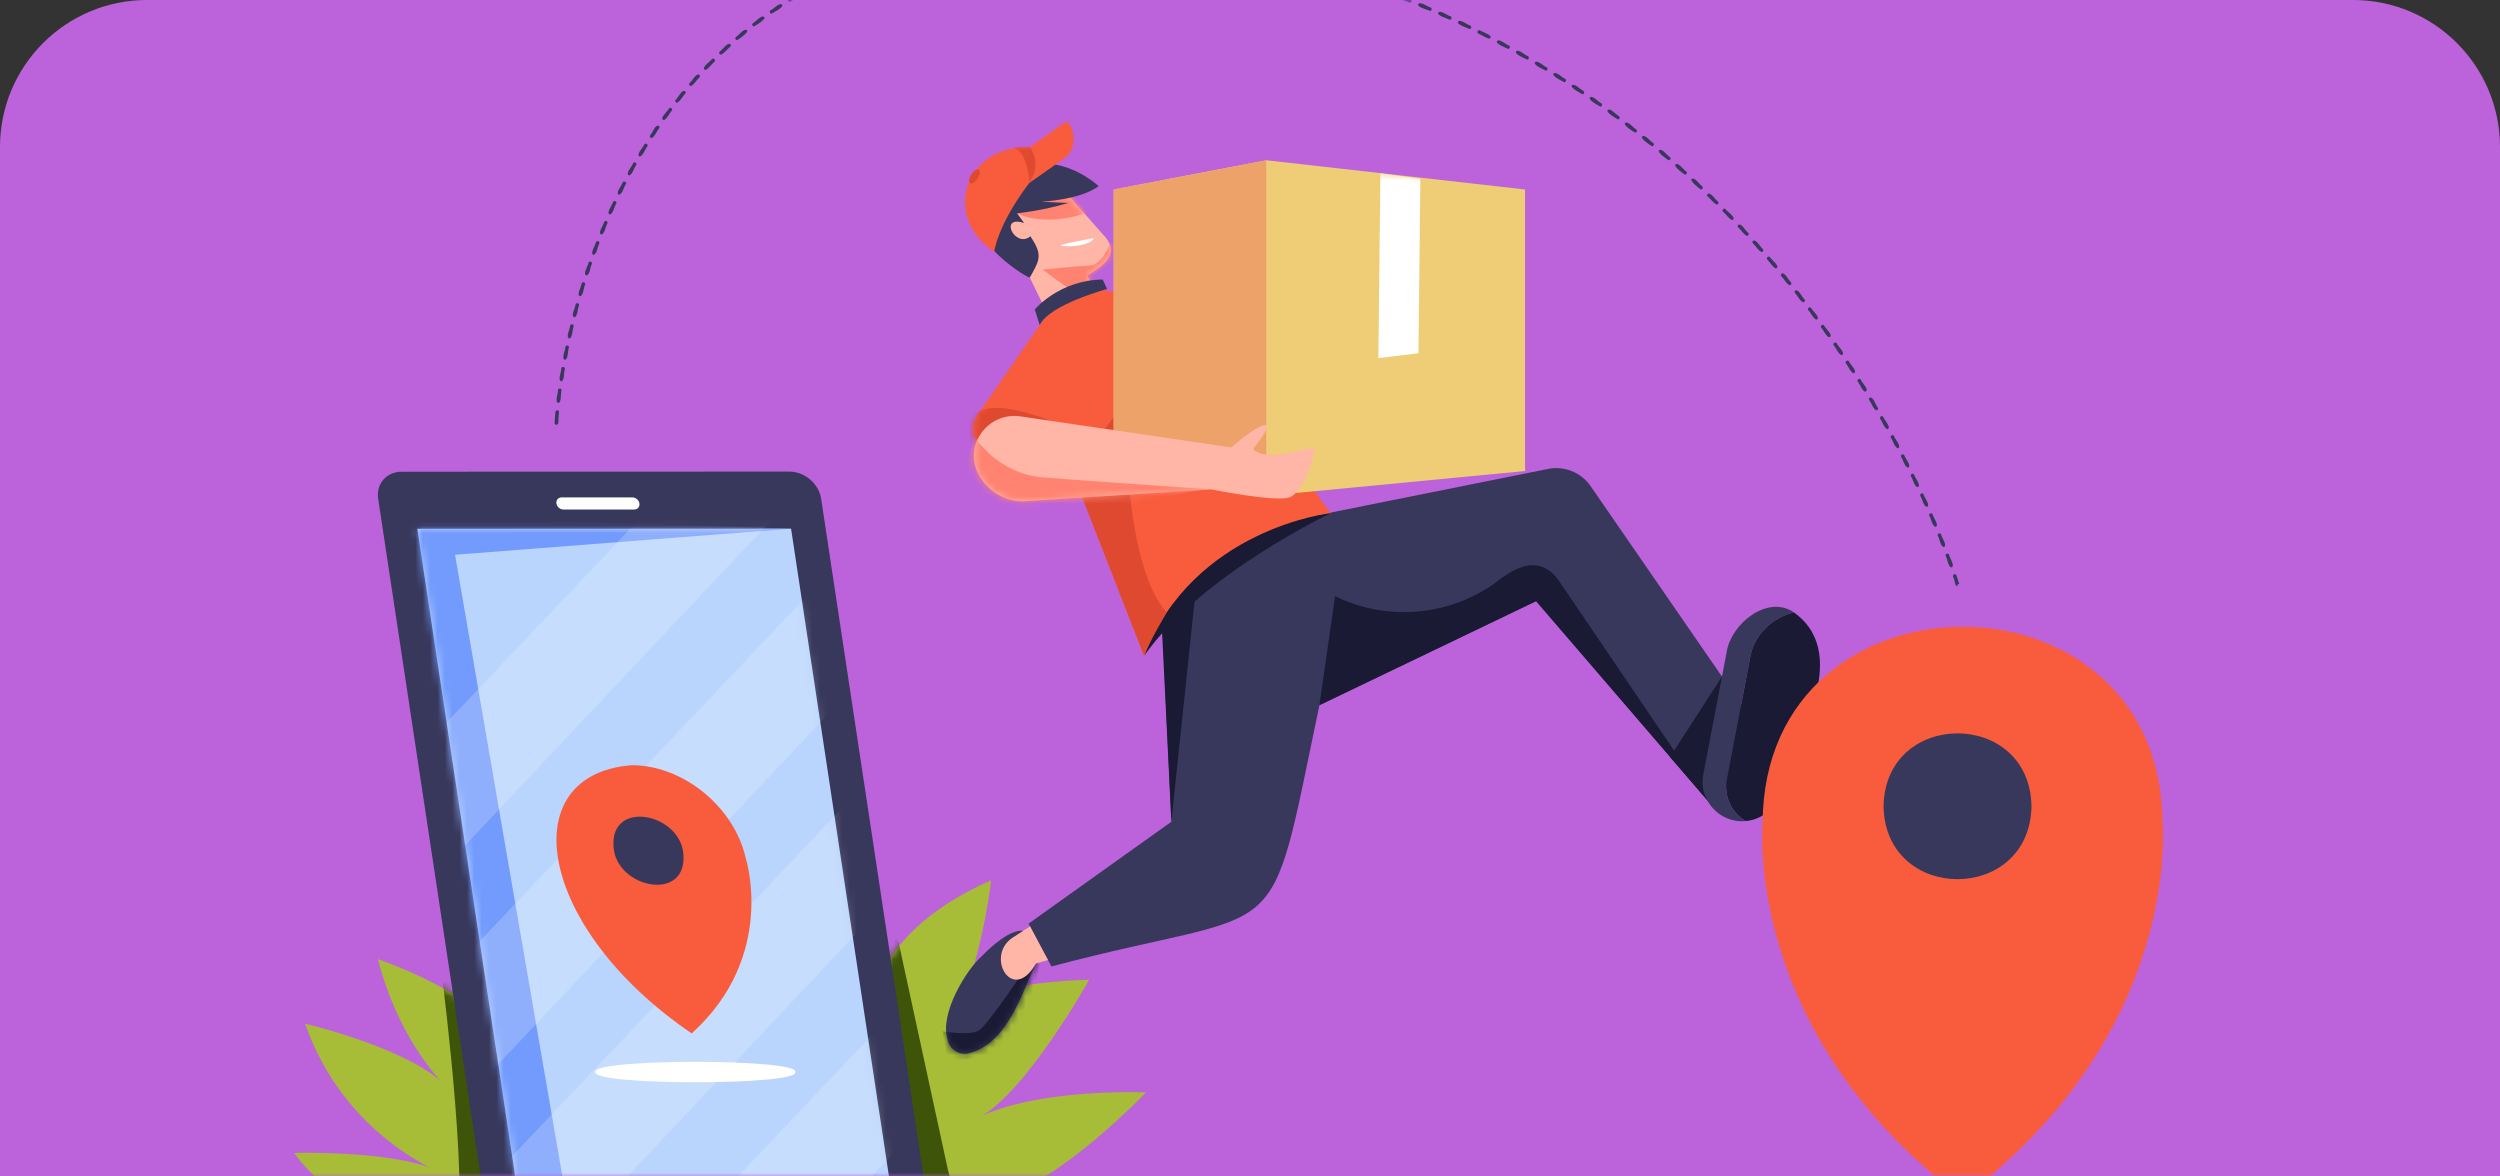
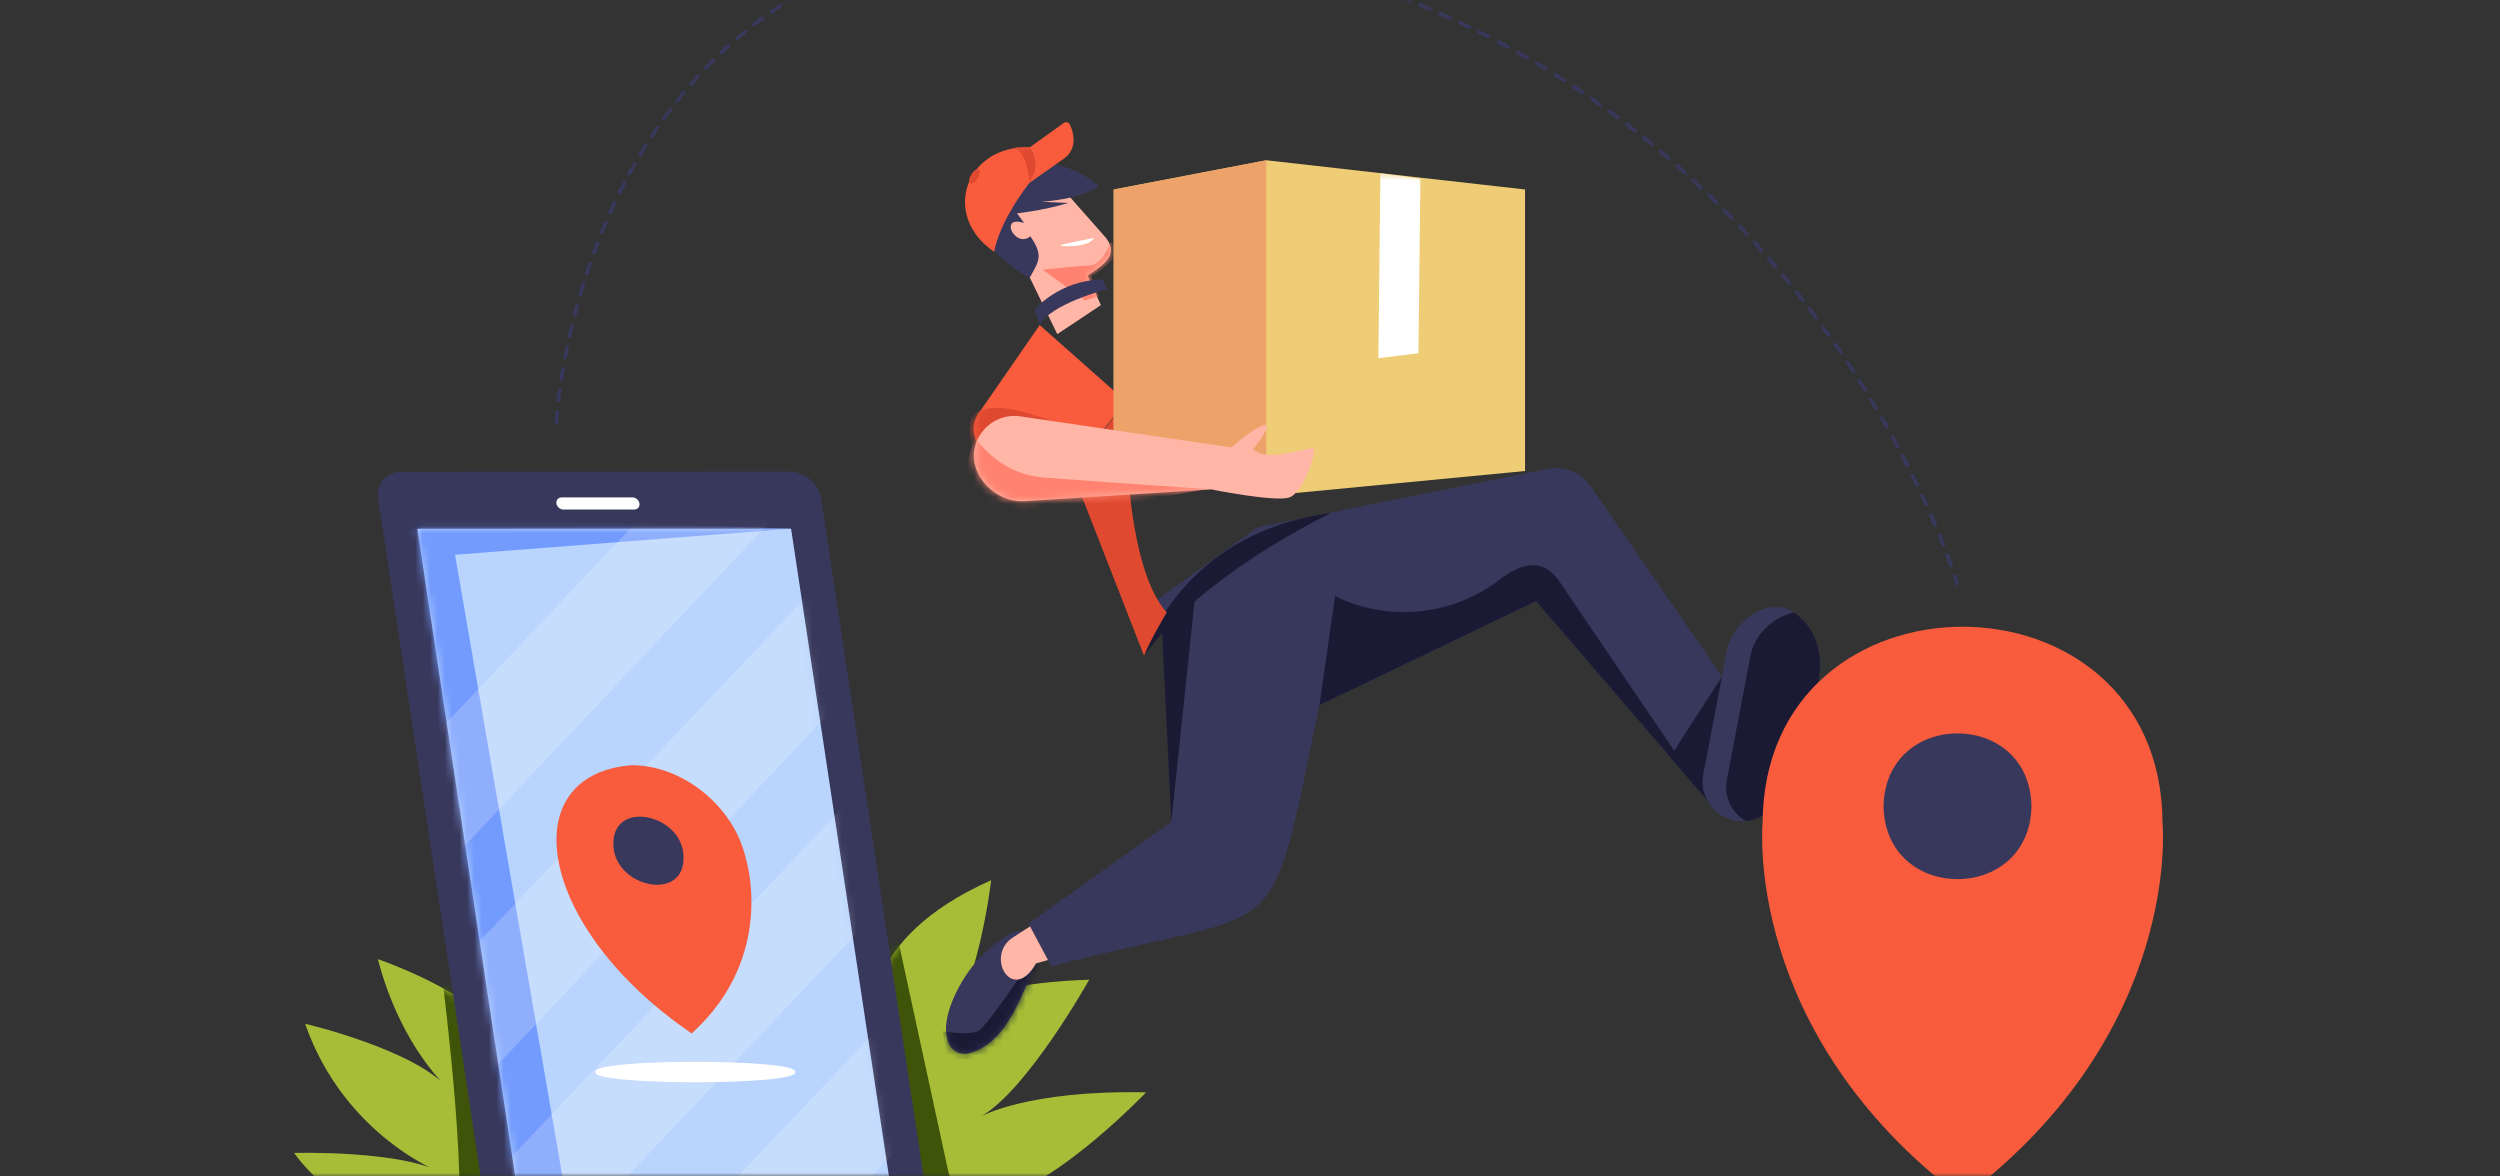
<svg xmlns="http://www.w3.org/2000/svg" width="340" height="160" viewBox="0 0 340 160" fill="none">
  <rect x="0" y="0" width="340" height="160" fill="#333333" stroke="none" />
-   <path d="M0 20C0 8.954 8.954 0 20 0H320C331.046 0 340 8.954 340 20V160H0V20Z" fill="#BC63DB" />
  <mask id="mask0_3218_27563" style="mask-type:alpha" maskUnits="userSpaceOnUse" x="0" y="0" width="300" height="160">
    <path d="M0 20C0 8.954 8.954 0 20 0H280C291.046 0 300 8.954 300 20V160H0V20Z" fill="#D9D9D9" />
  </mask>
  <g mask="url(#mask0_3218_27563)">
    <path d="M70.574 169.72C70.574 169.72 49.16 169.51 40 156.799C40 156.799 54.945 156.379 60.378 159.672C60.378 159.672 46.917 154.743 41.495 139.229C41.495 139.229 56.639 142.781 61.126 148.201C61.126 148.201 54.559 142.593 51.392 130.443C51.392 130.443 62.742 134.294 66.981 139.565L70.574 169.72Z" fill="#A7BD37" />
    <mask id="mask1_3218_27563" style="mask-type:luminance" maskUnits="userSpaceOnUse" x="40" y="130" width="31" height="40">
      <path d="M70.574 169.72C70.574 169.72 49.16 169.51 40 156.799C40 156.799 54.945 156.379 60.378 159.672C60.378 159.672 46.917 154.743 41.495 139.229C41.495 139.229 56.639 142.781 61.126 148.201C61.126 148.201 54.559 142.593 51.392 130.443C51.392 130.443 62.742 134.294 66.981 139.565L70.574 169.72Z" fill="white" />
    </mask>
    <g mask="url(#mask1_3218_27563)">
      <path d="M60.172 133.24C60.172 133.24 64.366 166.017 61.502 170.209L74.697 171.232L67.537 133.24H60.172Z" fill="#3E5409" />
    </g>
    <path d="M118.689 139.219C118.689 139.219 116.608 127.781 134.801 119.711C134.801 119.711 132.985 135.176 128.186 140.258C128.186 140.258 128.054 133.85 148.131 133.242C148.131 133.242 139.703 148.307 133.375 151.853C133.375 151.853 139.72 148.222 155.87 148.558C155.87 148.558 144.292 160.669 136.117 162.799C136.117 162.799 141.737 159.996 152.505 162.799C152.505 162.799 135.198 169.707 123.326 169.707L118.689 139.219Z" fill="#A7BD37" />
    <mask id="mask2_3218_27563" style="mask-type:luminance" maskUnits="userSpaceOnUse" x="118" y="119" width="38" height="51">
      <path d="M118.682 139.221C118.682 139.221 116.6 127.783 134.793 119.713C134.793 119.713 132.977 135.178 128.178 140.26C128.178 140.26 128.046 133.852 148.123 133.244C148.123 133.244 139.695 148.309 133.367 151.854C133.367 151.854 139.712 148.224 155.862 148.56C155.862 148.56 144.285 160.671 136.109 162.801C136.109 162.801 141.73 159.998 152.497 162.801C152.497 162.801 135.19 169.709 123.318 169.709L118.682 139.221Z" fill="white" />
    </mask>
    <g mask="url(#mask2_3218_27563)">
      <path d="M121.87 126.58L128.821 158.647C129.887 164.064 134.233 167.878 139.31 169.585L117.4 170.441L115.781 131.444L121.87 126.58Z" fill="#3E5409" />
    </g>
    <path d="M70.574 169.72L123.331 169.704C125.398 169.704 126.824 168.05 126.515 166.009L111.676 67.831C111.368 65.792 109.442 64.139 107.374 64.139L54.617 64.154C52.55 64.154 51.124 65.809 51.433 67.849L66.272 166.027C66.58 168.067 68.507 169.72 70.574 169.72Z" fill="#38385C" />
    <path d="M121.196 161.942L70.367 161.957L56.758 71.916L107.587 71.902L121.196 161.942Z" fill="#B9D4FD" />
    <mask id="mask3_3218_27563" style="mask-type:luminance" maskUnits="userSpaceOnUse" x="56" y="71" width="66" height="91">
      <path d="M121.188 161.941L70.359 161.955L56.75 71.915L107.579 71.9L121.188 161.941Z" fill="white" />
    </mask>
    <g mask="url(#mask3_3218_27563)">
      <path d="M107.579 71.902L61.885 75.446L76.915 162.472L68.915 161.957L55.07 70.164L107.579 71.902Z" fill="#739BFD" />
      <path opacity="0.2" d="M119.083 105.072L65.43 161.691L67.96 178.43L121.189 121.947L119.083 105.072Z" fill="white" />
      <path opacity="0.2" d="M134.973 123.457L81.32 180.077L83.85 196.816L137.078 140.333L134.973 123.457Z" fill="white" />
      <path opacity="0.2" d="M115.348 75.125L61.695 131.745L64.226 148.484L117.454 92L115.348 75.125Z" fill="white" />
      <path opacity="0.2" d="M107.091 49.346L53.438 105.965L55.967 122.703L109.197 66.221L107.091 49.346Z" fill="white" />
    </g>
    <path d="M86.251 69.296L76.635 69.299C76.174 69.299 75.743 68.93 75.674 68.473C75.604 68.016 75.924 67.647 76.385 67.647L86.001 67.644C86.463 67.644 86.894 68.014 86.963 68.471C87.032 68.927 86.713 69.296 86.251 69.296Z" fill="white" />
    <path d="M101.428 116.745C99.864 109.743 92.917 104.066 85.914 104.066C69.702 105.335 72.992 126.181 94.069 140.548C105.701 130.025 101.428 116.745 101.428 116.745Z" fill="#F85C3D" />
    <path d="M92.883 115.697C93.918 122.621 84.432 121.071 83.501 115.697C82.466 108.772 91.95 110.323 92.883 115.697Z" fill="#38385C" />
    <path d="M108.153 145.798C108.804 147.652 80.319 147.652 80.972 145.798C80.32 143.945 108.805 143.945 108.153 145.798Z" fill="white" />
    <path d="M216.324 66.115C214.995 64.19 212.622 63.276 210.344 63.812L171.029 71.703L155.982 82.568L158.14 86.397L159.309 111.755L139.883 125.613L142.991 131.44C175.797 122.741 172.219 130.316 179.442 95.906L208.914 81.754L232.489 109.166L241.044 101.948L216.324 66.114V66.115Z" fill="#38385C" />
    <path d="M155.594 89.195C155.594 89.195 160.17 72.537 181.048 69.764C181.048 69.764 163.415 78.075 155.594 89.195Z" fill="#1A1A35" />
    <path d="M159.305 111.754L162.701 79.478L158.031 85.707L159.305 111.754Z" fill="#1A1A35" />
    <path d="M211.905 78.821C209.21 75.277 205.927 77.214 203.153 79.414C196.826 83.832 188.485 84.489 181.574 81.069L179.438 95.905L208.91 81.753L232.485 109.166L211.904 78.821H211.905Z" fill="#1A1A35" />
    <path d="M234.856 106.011L238.037 89.349C238.58 86.319 241.035 84.001 243.983 83.289C240.364 80.803 235.41 84.878 234.834 88.647L231.654 105.309C230.975 108.807 233.88 112.014 237.43 111.666C235.549 110.566 234.409 108.357 234.856 106.011Z" fill="#38385C" />
    <path d="M241.976 108.181C243.879 101.3 251.998 89.377 244.19 83.451C244.122 83.394 244.051 83.34 243.981 83.287C241.032 84 238.577 86.317 238.036 89.347L234.855 106.009C234.407 108.355 235.548 110.564 237.429 111.664C239.484 111.475 241.258 110.127 241.977 108.18L241.976 108.181Z" fill="#1A1A35" />
    <path d="M232.491 109.166C232.491 109.166 231.168 107.843 231.651 105.306C232.136 102.769 234.19 92.01 234.19 92.01L227.133 102.935L232.491 109.166Z" fill="#1A1A35" />
    <path d="M138.74 126.583C136.543 126.78 133.576 129.99 133.576 129.99C131.335 131.944 127.736 137.968 128.873 141.368C129.095 142.627 130.285 143.474 131.548 143.286C136.913 142.184 139.027 134.973 140.737 131.333C141.205 130.026 140.457 126.376 138.738 126.583H138.74Z" fill="#38385C" />
    <mask id="mask4_3218_27563" style="mask-type:luminance" maskUnits="userSpaceOnUse" x="128" y="126" width="13" height="18">
      <path d="M138.748 126.583C136.55 126.78 133.584 129.99 133.584 129.99C131.343 131.944 127.744 137.968 128.881 141.368C129.102 142.627 130.293 143.474 131.556 143.286C136.921 142.184 139.035 134.973 140.744 131.333C141.213 130.026 140.465 126.376 138.746 126.583H138.748Z" fill="white" />
    </mask>
    <g mask="url(#mask4_3218_27563)">
      <path d="M128.211 140.256C128.39 140.256 131.75 140.882 133.058 140.186C134.366 139.488 140.251 130.51 140.251 130.51L141.428 131.12C139.788 137.695 138.57 144.884 128.73 144.021L128.212 140.256H128.211Z" fill="#1A1A35" />
    </g>
    <path d="M140.086 125.99L137.669 127.551C133.92 130.118 137.745 136.625 140.899 131.021L142.525 130.563L140.086 125.99Z" fill="#FFB6A6" />
    <path d="M143.319 24.314L135.344 28.064L143.792 45.441L149.722 41.497L147.909 37.473C149.724 36.266 152.305 34.839 150.433 32.374L143.319 24.312V24.314Z" fill="#FFB6A6" />
    <mask id="mask5_3218_27563" style="mask-type:luminance" maskUnits="userSpaceOnUse" x="135" y="24" width="17" height="22">
      <path d="M143.319 24.316L135.344 28.066L143.792 45.443L149.722 41.498L147.909 37.475C149.724 36.268 152.305 34.841 150.433 32.376L143.319 24.314V24.316Z" fill="white" />
    </mask>
    <g mask="url(#mask5_3218_27563)">
-       <path d="M138.328 29.018C138.328 29.018 141.823 31.009 147.846 28.922L144.724 25.258L138.329 29.018" fill="#FF8370" />
      <path d="M148.763 32.371C148.763 32.371 145.42 32.997 144.407 33.282C143.394 33.566 148.139 33.795 148.763 32.371Z" fill="white" />
      <path d="M147.529 40.85L141.789 36.666C141.789 36.666 146.412 36.185 148.196 36.11C149.98 36.036 151.049 32.926 151.049 32.926C153.402 34.721 148.986 37.14 148.417 37.59L149.429 40.293L147.53 40.848L147.529 40.85Z" fill="#FF8370" />
    </g>
    <path d="M138.322 29.016C138.322 29.016 141.795 28.659 145.287 27.601L141.603 27.437C141.603 27.437 146.893 27.197 149.422 25.313C149.422 25.313 144.139 20.392 138.765 23.061C133.391 25.73 134.006 27.842 134.006 27.842C129.966 31.368 138.863 37.404 140.048 37.753C141.423 35.326 141.842 34.69 140.131 32.135C138.087 33.854 135.739 29.188 139.28 30.329L138.323 29.016H138.322Z" fill="#38385C" />
    <path d="M135.214 34.244C135.214 34.244 135.626 30.622 139.976 24.891L144.745 21.536C146.249 20.469 146.276 18.506 145.508 16.976C145.384 16.636 144.969 16.509 144.676 16.72L140.057 20.03C131.294 19.716 127.947 29.362 135.214 34.244Z" fill="#F85C3D" />
    <mask id="mask6_3218_27563" style="mask-type:luminance" maskUnits="userSpaceOnUse" x="131" y="16" width="16" height="19">
      <path d="M135.222 34.244C135.222 34.244 135.633 30.622 139.984 24.891L144.753 21.536C146.257 20.469 146.284 18.506 145.516 16.976C145.391 16.636 144.977 16.509 144.683 16.72L140.065 20.03C131.302 19.716 127.955 29.362 135.222 34.244Z" fill="white" />
    </mask>
    <g mask="url(#mask6_3218_27563)">
      <path d="M140.065 20.031C140.065 20.031 141.822 22.219 139.984 24.892C139.984 24.892 139.833 20.313 137.641 20.114C137.641 20.114 139.254 19.826 140.065 20.031Z" fill="#DF4930" />
    </g>
    <path d="M132.963 24.26C132.203 25.502 131.32 24.953 132.1 23.723C132.861 22.482 133.743 23.03 132.963 24.26Z" fill="#DF4930" />
-     <path d="M141.393 44.212C154.068 25.516 178.475 67.516 181.048 69.764C181.048 69.764 162.307 71.829 155.594 89.195L146.283 65.349C146.283 65.349 139.885 49.429 141.395 44.212" fill="#F85C3D" />
    <path d="M141.4 44.211L140.727 42.086C140.727 42.086 144.077 38.066 149.964 38.018L150.568 39.303C150.568 39.303 142.742 41.406 141.399 44.21L141.4 44.211Z" fill="#38385C" />
    <path d="M141.396 44.211L133.05 56.281C131.965 57.851 132.281 59.993 133.773 61.182L138.977 65.334C140.943 66.902 143.814 66.556 145.35 64.564L153.077 54.552L141.396 44.211Z" fill="#F85C3D" />
    <mask id="mask7_3218_27563" style="mask-type:luminance" maskUnits="userSpaceOnUse" x="132" y="44" width="22" height="23">
      <path d="M141.396 44.211L133.05 56.281C131.965 57.851 132.281 59.993 133.773 61.182L138.977 65.334C140.943 66.902 143.814 66.556 145.35 64.564L153.077 54.552L141.396 44.211Z" fill="white" />
    </mask>
    <g mask="url(#mask7_3218_27563)">
      <path d="M132.073 56.841C134.9 52.598 148.141 59.478 149.081 60.119L142.103 67.432C142.103 67.432 135.257 67.553 133.871 66.318C132.485 65.082 131.438 58.974 132.073 56.841Z" fill="#DF4930" />
    </g>
    <path d="M145.852 64.243L153.075 54.555C153.075 54.555 152.543 76.509 158.674 83.288C158.674 83.288 156.343 87.191 155.594 89.195L145.852 64.242V64.243Z" fill="#DF4930" />
    <path d="M207.407 64.056L172.214 67.431L151.461 64.056V25.771L172.214 21.795L207.407 25.771V64.056Z" fill="#EECD76" />
    <mask id="mask8_3218_27563" style="mask-type:luminance" maskUnits="userSpaceOnUse" x="151" y="21" width="57" height="47">
      <path d="M207.4 64.056L172.207 67.431L151.453 64.056V25.771L172.207 21.795L207.4 25.771V64.056Z" fill="white" />
    </mask>
    <g mask="url(#mask8_3218_27563)">
      <path d="M187.733 23.551L187.461 48.707L192.908 48.043L193.174 24.313L187.733 23.551Z" fill="white" />
    </g>
    <path d="M172.214 67.433L151.461 64.058V25.773L172.214 21.797V67.433Z" fill="#EDA26A" />
    <path d="M178.669 60.968C177.945 60.731 172.33 63.006 170.424 61.086C174.811 55.508 170.478 58.167 167.466 60.847L138.75 56.625C136.572 56.304 134.415 57.315 133.265 59.19C130.628 63.345 134.752 68.357 139.221 68.176L164.748 66.55L164.743 66.561C164.743 66.561 173.32 68.286 175.309 67.663C177.298 67.038 179.072 61.349 178.668 60.967L178.669 60.968Z" fill="#FFB6A6" />
    <mask id="mask9_3218_27563" style="mask-type:luminance" maskUnits="userSpaceOnUse" x="132" y="56" width="47" height="13">
      <path d="M178.669 60.968C177.945 60.731 172.33 63.006 170.424 61.086C174.811 55.508 170.478 58.167 167.466 60.847L138.75 56.625C136.572 56.304 134.415 57.315 133.265 59.19C130.628 63.345 134.752 68.357 139.221 68.176L164.748 66.55L164.743 66.561C164.743 66.561 173.32 68.286 175.309 67.663C177.298 67.038 179.072 61.349 178.668 60.967L178.669 60.968Z" fill="white" />
    </mask>
    <g mask="url(#mask9_3218_27563)">
      <path d="M132.57 59.428C132.57 59.428 135.625 64.427 141.842 64.93C148.057 65.433 164.754 66.552 164.754 66.552C161.758 66.297 133.403 74.449 131.102 65.571C131.102 63.606 132.571 59.429 132.571 59.429L132.57 59.428Z" fill="#FF8370" />
    </g>
    <path d="M294.102 111.902C293.937 76.342 239.875 76.353 239.717 111.903C239.717 111.902 236.923 140.378 266.91 162.945C296.896 140.378 294.102 111.901 294.102 111.901V111.902Z" fill="#F85C3D" />
    <path d="M276.281 109.653C276.056 122.872 256.387 122.871 256.164 109.653C256.39 96.433 276.058 96.434 276.281 109.653Z" fill="#38385C" />
    <path d="M266.213 79.727C265.784 79.566 265.996 79.326 265.614 78.415C265.571 78.286 265.641 78.146 265.771 78.104C265.9 78.06 266.04 78.131 266.082 78.26C266.312 78.948 266.429 79.339 266.449 79.411L266.213 79.481L266.248 79.725C266.236 79.726 266.225 79.727 266.213 79.727ZM265.362 77.178C264.886 76.96 264.893 76.082 264.619 75.623C264.502 75.326 264.972 75.148 265.081 75.45C265.127 75.867 265.984 77.057 265.362 77.178ZM264.318 74.398C263.831 74.158 263.826 73.327 263.538 72.868C263.412 72.574 263.878 72.383 263.994 72.682C264.047 73.087 264.951 74.276 264.318 74.398ZM263.197 71.653C262.713 71.414 262.682 70.598 262.383 70.145C262.251 69.854 262.71 69.651 262.835 69.948C262.896 70.348 263.839 71.529 263.195 71.653H263.197ZM262.008 68.939C261.525 68.701 261.475 67.903 261.165 67.452C261.026 67.164 261.48 66.95 261.613 67.243C261.686 67.645 262.66 68.811 262.008 68.939ZM260.756 66.255C260.275 66.016 260.207 65.239 259.886 64.787C259.74 64.502 260.191 64.279 260.329 64.569C260.413 64.972 261.418 66.124 260.756 66.256V66.255ZM259.445 63.599C258.964 63.36 258.877 62.593 258.548 62.15C258.397 61.869 258.842 61.635 258.986 61.921C259.077 62.319 260.115 63.464 259.444 63.599H259.445ZM258.078 60.972C257.598 60.734 257.492 59.979 257.157 59.542C256.999 59.264 257.439 59.021 257.589 59.305C257.689 59.717 258.755 60.799 258.078 60.972ZM256.655 58.375C256.176 58.136 256.051 57.395 255.709 56.964C255.546 56.69 255.981 56.438 256.136 56.718C256.242 57.124 257.34 58.198 256.654 58.374L256.655 58.375ZM75.668 57.781C75.529 57.781 75.416 57.663 75.422 57.523C75.422 57.501 75.448 56.976 75.538 56.015C75.563 55.697 76.063 55.742 76.029 56.061C75.839 57.255 76.125 57.648 75.67 57.781H75.668ZM255.178 55.808C254.699 55.571 254.556 54.843 254.208 54.418C254.138 54.301 254.175 54.15 254.292 54.08C254.794 53.924 255.083 55.121 255.389 55.437C255.488 55.594 255.361 55.814 255.177 55.808H255.178ZM75.939 54.803C75.395 54.685 75.926 53.496 75.881 53.048C75.921 52.731 76.419 52.798 76.37 53.115C76.208 53.555 76.411 54.684 75.939 54.803ZM253.648 53.274C253.169 53.037 253.009 52.321 252.654 51.904C252.479 51.636 252.904 51.367 253.071 51.64C253.191 52.035 254.349 53.091 253.648 53.274ZM76.341 51.859C75.785 51.744 76.369 50.54 76.337 50.106C76.387 49.791 76.882 49.875 76.823 50.189C76.648 50.618 76.805 51.734 76.341 51.858V51.859ZM252.066 50.772C251.588 50.536 251.411 49.834 251.049 49.422C250.87 49.158 251.288 48.88 251.461 49.151C251.589 49.54 252.777 50.584 252.066 50.772ZM76.844 48.936C76.279 48.821 76.91 47.611 76.891 47.186C76.951 46.871 77.444 46.973 77.374 47.286C77.181 47.723 77.315 48.782 76.844 48.936ZM250.431 48.304C249.954 48.068 249.76 47.38 249.392 46.977C249.206 46.716 249.619 46.43 249.797 46.696C249.932 47.079 251.151 48.113 250.431 48.304ZM77.444 46.033C76.866 45.918 77.545 44.706 77.537 44.284C77.608 43.973 78.096 44.089 78.017 44.4C77.81 44.833 77.909 45.873 77.444 46.033ZM248.746 45.871C248.269 45.636 248.058 44.963 247.684 44.567C247.493 44.31 247.899 44.015 248.084 44.277C248.226 44.655 249.474 45.676 248.746 45.871ZM247.009 43.474C246.532 43.24 246.306 42.582 245.925 42.191C245.729 41.94 246.129 41.635 246.319 41.894C246.468 42.266 247.747 43.274 247.009 43.474ZM78.133 43.151C77.545 43.036 78.269 41.823 78.275 41.407C78.354 41.098 78.84 41.23 78.75 41.537C78.531 41.968 78.595 42.986 78.133 43.151ZM245.222 41.114C244.745 40.882 244.504 40.238 244.117 39.856C244.032 39.749 244.05 39.594 244.158 39.509C244.638 39.293 245.071 40.439 245.419 40.718C245.546 40.871 245.421 41.121 245.224 41.115L245.222 41.114ZM78.916 40.293C78.316 40.178 79.089 38.963 79.106 38.555C79.195 38.248 79.677 38.396 79.578 38.701C79.339 39.139 79.387 40.102 78.917 40.294L78.916 40.293ZM243.386 38.794C242.907 38.562 242.652 37.936 242.258 37.559C242.171 37.453 242.187 37.298 242.292 37.211C242.766 36.984 243.225 38.122 243.578 38.391C243.71 38.545 243.586 38.799 243.387 38.792L243.386 38.794ZM79.791 37.464C79.179 37.347 79.998 36.14 80.029 35.733C80.129 35.429 80.605 35.594 80.496 35.895C80.243 36.331 80.259 37.27 79.791 37.465V37.464ZM241.5 36.513C241.022 36.284 240.753 35.672 240.352 35.304C240.14 35.065 240.519 34.736 240.726 34.982C240.896 35.336 242.264 36.298 241.5 36.514V36.513ZM80.758 34.665C80.133 34.547 81.003 33.345 81.046 32.944C81.157 32.644 81.626 32.823 81.507 33.121C81.235 33.565 81.234 34.447 80.758 34.666V34.665ZM239.565 34.275C239.087 34.047 238.802 33.452 238.395 33.09C238.304 32.989 238.312 32.834 238.413 32.741C238.877 32.494 239.385 33.609 239.75 33.863C239.892 34.015 239.769 34.28 239.565 34.274V34.275ZM237.581 32.079C237.102 31.852 236.804 31.275 236.391 30.921C236.297 30.822 236.302 30.666 236.401 30.572C236.86 30.314 237.392 31.419 237.762 31.665C237.909 31.814 237.787 32.086 237.581 32.079ZM81.82 31.901C81.181 31.779 82.103 30.586 82.16 30.19C82.28 29.894 82.743 30.09 82.614 30.382C82.321 30.831 82.305 31.661 81.82 31.9V31.901ZM235.548 29.928C235.068 29.704 234.757 29.142 234.338 28.797C234.11 28.573 234.468 28.219 234.69 28.451C234.881 28.786 236.339 29.694 235.548 29.93V29.928ZM82.978 29.177C82.325 29.051 83.301 27.87 83.37 27.48C83.501 27.189 83.958 27.402 83.817 27.689C83.51 28.13 83.459 28.937 82.977 29.177H82.978ZM233.468 27.822C232.988 27.599 232.662 27.055 232.239 26.718C232.141 26.623 232.139 26.467 232.234 26.369C232.68 26.091 233.261 27.17 233.642 27.4C233.8 27.547 233.68 27.83 233.469 27.822H233.468ZM84.235 26.496C83.568 26.329 84.598 25.219 84.682 24.815C84.825 24.529 85.272 24.758 85.121 25.042C84.8 25.473 84.716 26.258 84.235 26.496ZM231.34 25.764C231.133 25.698 229.712 24.531 230.078 24.339C230.518 24.05 231.123 25.116 231.509 25.338C231.673 25.482 231.554 25.771 231.34 25.764ZM85.593 23.867C84.911 23.695 85.998 22.598 86.097 22.205C86.251 21.925 86.688 22.173 86.525 22.448C86.192 22.868 86.071 23.628 85.593 23.867ZM229.167 23.755C228.95 23.672 227.527 22.578 227.879 22.36C228.312 22.061 228.946 23.115 229.332 23.326C229.502 23.468 229.384 23.763 229.167 23.755ZM226.948 21.797C226.724 21.701 225.294 20.672 225.633 20.432C226.059 20.123 226.72 21.166 227.11 21.363C227.284 21.503 227.167 21.805 226.948 21.797ZM87.055 21.293C86.358 21.113 87.501 20.041 87.617 19.652C87.782 19.379 88.21 19.645 88.035 19.914C87.686 20.324 87.532 21.057 87.055 21.294V21.293ZM224.686 19.89C224.445 19.775 223.021 18.819 223.345 18.556C223.763 18.238 224.439 19.256 224.842 19.452C225.022 19.59 224.908 19.897 224.686 19.89ZM88.623 18.781C88.434 18.787 88.307 18.557 88.416 18.401C88.742 18.09 89.091 16.92 89.584 17.102C89.697 17.18 89.725 17.333 89.649 17.445C89.287 17.841 89.098 18.546 88.621 18.781H88.623ZM222.38 18.036C222.132 17.914 220.698 17.008 221.015 16.733C221.425 16.405 222.126 17.408 222.532 17.595C222.718 17.73 222.605 18.044 222.38 18.036ZM90.296 16.342C89.563 16.146 90.83 15.122 90.976 14.755C91.165 14.498 91.566 14.799 91.37 15.052C90.993 15.437 90.772 16.107 90.296 16.342ZM220.03 16.238C219.771 16.102 218.341 15.266 218.641 14.968C219.044 14.631 219.768 15.617 220.179 15.794C220.37 15.926 220.258 16.247 220.031 16.238H220.03ZM217.639 14.495C217.363 14.342 215.946 13.582 216.226 13.257C216.621 12.911 217.363 13.877 217.781 14.047C217.978 14.177 217.869 14.504 217.638 14.495H217.639ZM92.076 13.979C91.879 13.986 91.753 13.735 91.883 13.581C92.233 13.302 92.687 12.167 93.164 12.393C93.269 12.48 93.283 12.635 93.196 12.741C92.805 13.111 92.552 13.749 92.075 13.979H92.076ZM215.207 12.81C214.934 12.656 213.5 11.941 213.771 11.607C214.157 11.25 214.93 12.204 215.346 12.36C215.547 12.486 215.441 12.82 215.207 12.811V12.81ZM93.963 11.703C93.761 11.709 93.636 11.446 93.777 11.295C94.143 11.031 94.648 9.92 95.114 10.17C95.214 10.262 95.221 10.418 95.13 10.519C94.728 10.87 94.442 11.476 93.965 11.704L93.963 11.703ZM212.736 11.182C212.45 11.017 211.03 10.374 211.278 10.012C211.656 9.647 212.452 10.583 212.869 10.727C213.077 10.85 212.972 11.19 212.736 11.181V11.182ZM210.227 9.614C209.937 9.445 208.51 8.85 208.747 8.48C209.116 8.105 209.935 9.022 210.355 9.157C210.568 9.276 210.466 9.624 210.227 9.615V9.614ZM95.956 9.517C95.165 9.281 96.626 8.368 96.818 8.041C97.041 7.813 97.397 8.168 97.166 8.391C96.748 8.729 96.433 9.294 95.956 9.519V9.517ZM207.682 8.104C207.385 7.932 205.955 7.386 206.182 7.005C206.542 6.621 207.38 7.518 207.806 7.643C208.024 7.76 207.925 8.113 207.682 8.104ZM98.055 7.433C97.841 7.441 97.721 7.152 97.885 7.007C98.273 6.782 98.887 5.725 99.326 6.02C99.417 6.121 99.409 6.278 99.308 6.369C98.878 6.688 98.534 7.215 98.056 7.434L98.055 7.433ZM205.103 6.656C204.789 6.472 203.382 5.998 203.583 5.593C203.935 5.201 204.791 6.076 205.222 6.193C205.446 6.306 205.349 6.665 205.104 6.656H205.103ZM100.254 5.455C100.035 5.463 99.918 5.16 100.094 5.022C100.49 4.817 101.159 3.792 101.582 4.107C101.927 4.331 100.477 5.362 100.254 5.455ZM202.489 5.268C201.997 5.096 201.538 4.786 201.06 4.572C200.773 4.433 200.996 3.983 201.281 4.13C201.553 4.349 203.402 4.896 202.489 5.268ZM199.843 3.943C199.519 3.759 198.107 3.374 198.286 2.953C198.618 2.545 199.515 3.379 199.951 3.475C200.186 3.579 200.095 3.953 199.843 3.943ZM102.55 3.592C102.324 3.601 102.212 3.284 102.4 3.149C102.805 2.966 103.527 1.976 103.933 2.313C104.243 2.589 102.798 3.466 102.55 3.592ZM197.168 2.681C196.843 2.499 195.426 2.155 195.594 1.727C195.917 1.311 196.837 2.126 197.27 2.21C197.51 2.31 197.422 2.691 197.168 2.681ZM104.938 1.85C104.706 1.859 104.598 1.528 104.798 1.401C105.213 1.24 105.985 0.287 106.372 0.644C106.644 0.971 105.21 1.696 104.938 1.85ZM194.463 1.482C194.122 1.29 192.735 1.015 192.872 0.565C193.185 0.143 194.123 0.934 194.56 1.009C194.805 1.105 194.721 1.491 194.463 1.482ZM191.731 0.346C191.385 0.156 189.999 -0.079 190.125 -0.534C190.398 -0.967 191.401 -0.193 191.822 -0.129C192.072 -0.038 191.991 0.356 191.73 0.347L191.731 0.346ZM107.414 0.233C107.175 0.242 107.073 -0.103 107.284 -0.224C107.709 -0.366 108.526 -1.276 108.895 -0.899C109.132 -0.533 107.707 0.06 107.415 0.233H107.414ZM188.975 -0.728C188.624 -0.917 187.239 -1.11 187.356 -1.572C187.619 -2.011 188.639 -1.26 189.062 -1.206C189.316 -1.119 189.239 -0.719 188.975 -0.729V-0.728ZM109.969 -1.255C109.724 -1.246 109.626 -1.605 109.849 -1.718C110.279 -1.837 111.142 -2.706 111.492 -2.309C111.708 -1.925 110.271 -1.431 109.969 -1.255ZM186.194 -1.739C185.84 -1.923 184.457 -2.08 184.561 -2.545C184.814 -2.989 185.85 -2.262 186.275 -2.218C186.534 -2.136 186.461 -1.73 186.193 -1.739H186.194ZM112.595 -2.612C112.344 -2.603 112.253 -2.976 112.488 -3.08C112.92 -3.176 113.829 -4.001 114.158 -3.589C114.333 -3.171 112.915 -2.798 112.595 -2.612ZM183.39 -2.685C183.032 -2.867 181.652 -2.985 181.746 -3.455C181.988 -3.905 183.041 -3.201 183.467 -3.166C183.731 -3.089 183.661 -2.676 183.392 -2.685H183.39ZM180.567 -3.569C180.193 -3.756 178.851 -3.815 178.911 -4.303C179.145 -4.758 180.212 -4.077 180.638 -4.052C180.906 -3.979 180.84 -3.561 180.567 -3.57V-3.569ZM115.286 -3.834C115.028 -3.825 114.944 -4.213 115.19 -4.308C115.612 -4.382 116.605 -5.164 116.883 -4.733C117.036 -4.301 115.618 -4.019 115.286 -3.834ZM177.725 -4.39C177.226 -4.503 176.735 -4.66 176.235 -4.786C175.924 -4.863 176.054 -5.349 176.362 -5.263C176.677 -5.127 178.692 -4.878 177.726 -4.391L177.725 -4.39ZM118.034 -4.925C117.769 -4.916 117.692 -5.317 117.948 -5.403C118.37 -5.456 119.402 -6.192 119.659 -5.748C119.769 -5.289 118.382 -5.114 118.032 -4.926L118.034 -4.925ZM174.866 -5.149C174.485 -5.327 173.151 -5.318 173.191 -5.811C173.404 -6.275 174.501 -5.642 174.928 -5.635C175.205 -5.572 175.147 -5.141 174.867 -5.149H174.866ZM171.992 -5.847C171.608 -6.02 170.28 -5.979 170.308 -6.473C170.511 -6.942 171.62 -6.332 172.047 -6.334C172.328 -6.276 172.275 -5.839 171.992 -5.847ZM120.831 -5.883C120.56 -5.874 120.491 -6.288 120.756 -6.365C121.182 -6.398 122.246 -7.086 122.482 -6.63C122.57 -6.162 121.19 -6.066 120.831 -5.883ZM169.104 -6.484C168.717 -6.652 167.394 -6.579 167.412 -7.075C167.604 -7.549 168.728 -6.961 169.154 -6.973C169.438 -6.92 169.39 -6.477 169.104 -6.484ZM123.668 -6.714C123.391 -6.705 123.329 -7.133 123.604 -7.199C124.03 -7.213 125.124 -7.853 125.339 -7.387C125.384 -6.898 124.045 -6.896 123.668 -6.714ZM166.202 -7.061C165.814 -7.224 164.495 -7.12 164.504 -7.618C164.689 -8.095 165.821 -7.531 166.247 -7.551C166.536 -7.504 166.491 -7.055 166.202 -7.063V-7.061ZM126.54 -7.418C126.256 -7.41 126.204 -7.85 126.486 -7.905C126.913 -7.901 128.031 -8.494 128.227 -8.021C128.251 -7.53 126.924 -7.591 126.54 -7.419V-7.418ZM163.29 -7.578C162.897 -7.735 161.597 -7.603 161.589 -8.099C161.729 -8.579 162.923 -8.041 163.329 -8.068C163.622 -8.026 163.582 -7.571 163.288 -7.578H163.29ZM129.437 -8C129.147 -7.993 129.102 -8.444 129.393 -8.49C129.819 -8.468 130.961 -9.015 131.138 -8.534C131.142 -8.04 129.826 -8.162 129.436 -8H129.437ZM160.367 -8.036C159.95 -8.195 158.695 -8.012 158.657 -8.521C158.82 -9.006 159.969 -8.49 160.402 -8.527C160.699 -8.49 160.663 -8.03 160.367 -8.036ZM157.433 -8.43C157.015 -8.58 155.767 -8.366 155.718 -8.874C155.87 -9.361 157.032 -8.874 157.463 -8.921C157.763 -8.89 157.733 -8.422 157.433 -8.43ZM132.356 -8.467C132.06 -8.461 132.024 -8.922 132.323 -8.958C132.745 -8.919 133.908 -9.423 134.068 -8.935C134.027 -8.429 132.761 -8.624 132.357 -8.468L132.356 -8.467ZM154.492 -8.753C154.073 -8.894 152.834 -8.648 152.772 -9.155C152.911 -9.646 154.088 -9.189 154.515 -9.246C154.819 -9.223 154.795 -8.747 154.492 -8.753ZM135.292 -8.822C134.989 -8.816 134.962 -9.289 135.268 -9.314C135.686 -9.257 136.871 -9.719 137.011 -9.226C136.953 -8.721 135.699 -8.965 135.292 -8.822ZM151.544 -9.002C151.049 -9.035 150.547 -9.07 150.053 -9.097C149.733 -9.111 149.763 -9.61 150.081 -9.589C150.493 -9.468 151.726 -9.739 151.79 -9.232C151.781 -9.102 151.672 -9.002 151.544 -9.002ZM138.239 -9.07C138.111 -9.07 138.002 -9.17 137.993 -9.301C138.057 -9.809 139.287 -9.53 139.704 -9.648C140.022 -9.673 140.049 -9.166 139.728 -9.156C139.231 -9.131 138.731 -9.101 138.239 -9.07ZM148.589 -9.171C148.095 -9.192 147.596 -9.211 147.102 -9.225C146.784 -9.229 146.794 -9.734 147.116 -9.718C147.53 -9.607 148.757 -9.914 148.834 -9.407C148.828 -9.275 148.718 -9.171 148.587 -9.171H148.589ZM141.193 -9.216C141.061 -9.216 140.951 -9.321 140.947 -9.455C141.028 -9.96 142.247 -9.641 142.668 -9.746C142.987 -9.757 142.996 -9.253 142.676 -9.252C142.179 -9.244 141.682 -9.232 141.193 -9.215V-9.216ZM145.63 -9.256C145.246 -9.352 143.938 -9.035 143.905 -9.511C143.952 -9.998 145.244 -9.665 145.633 -9.748C145.95 -9.748 145.948 -9.251 145.63 -9.255V-9.256Z" fill="#38385C" />
  </g>
</svg>